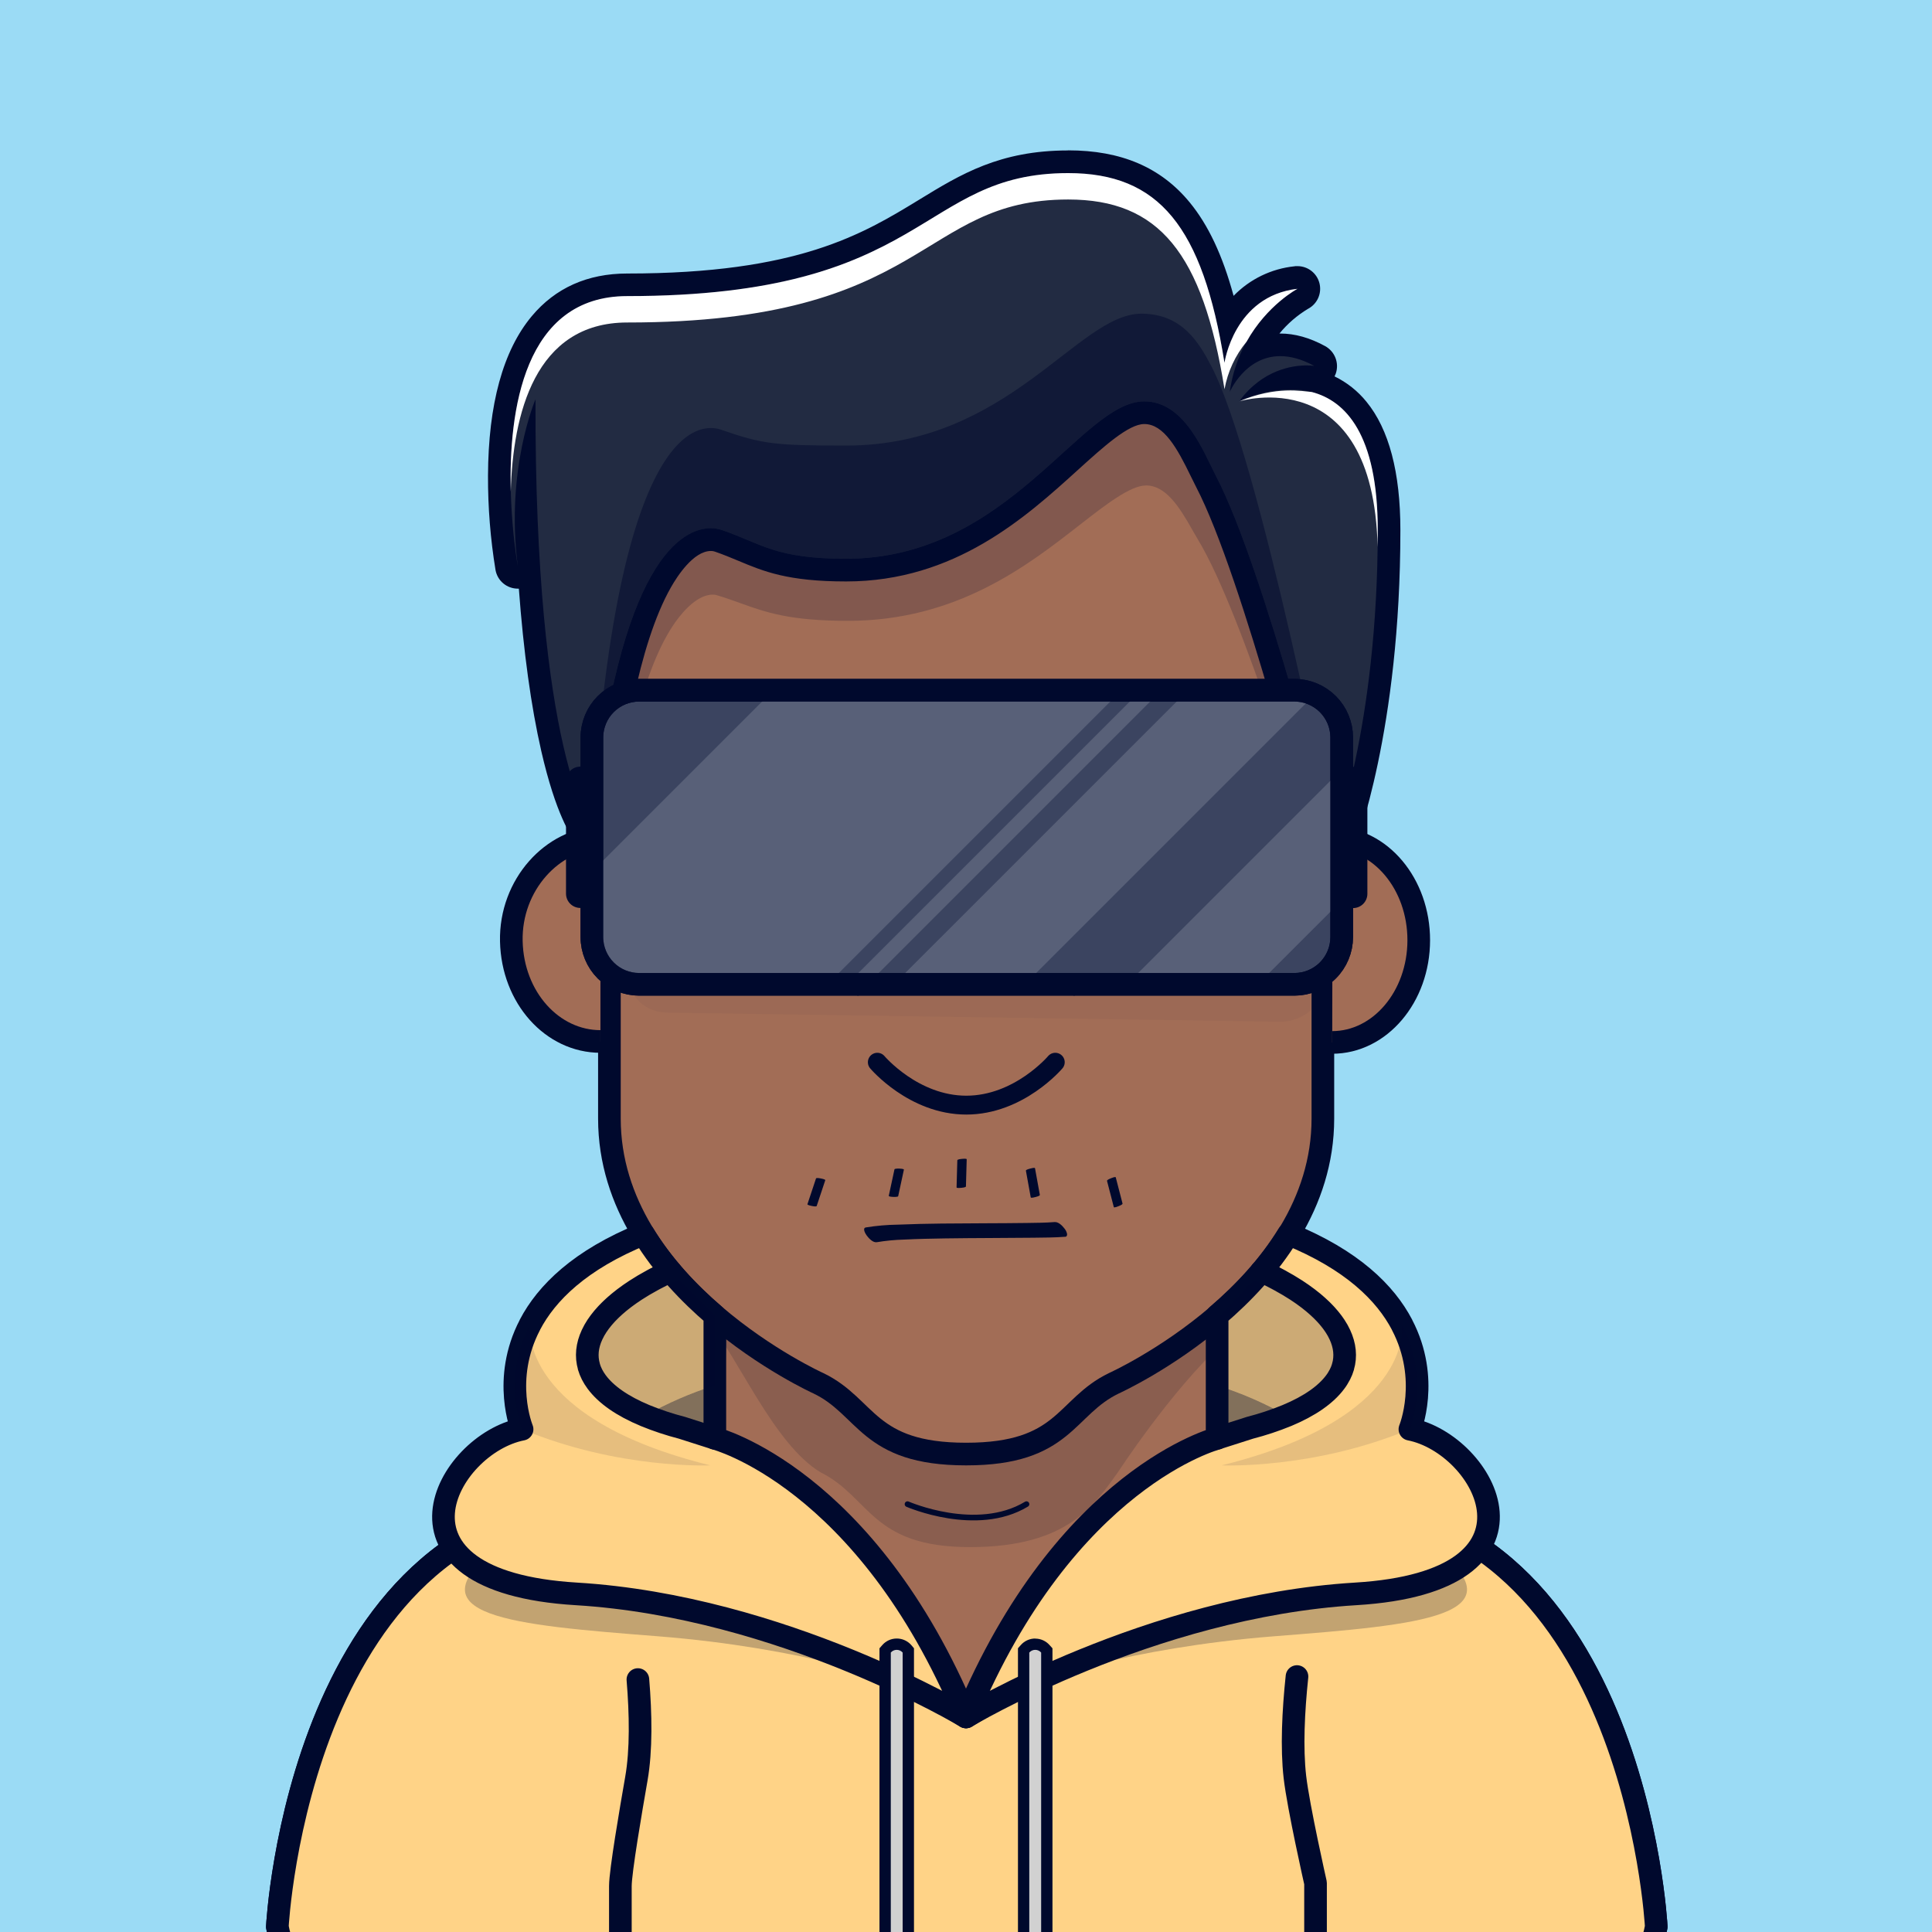
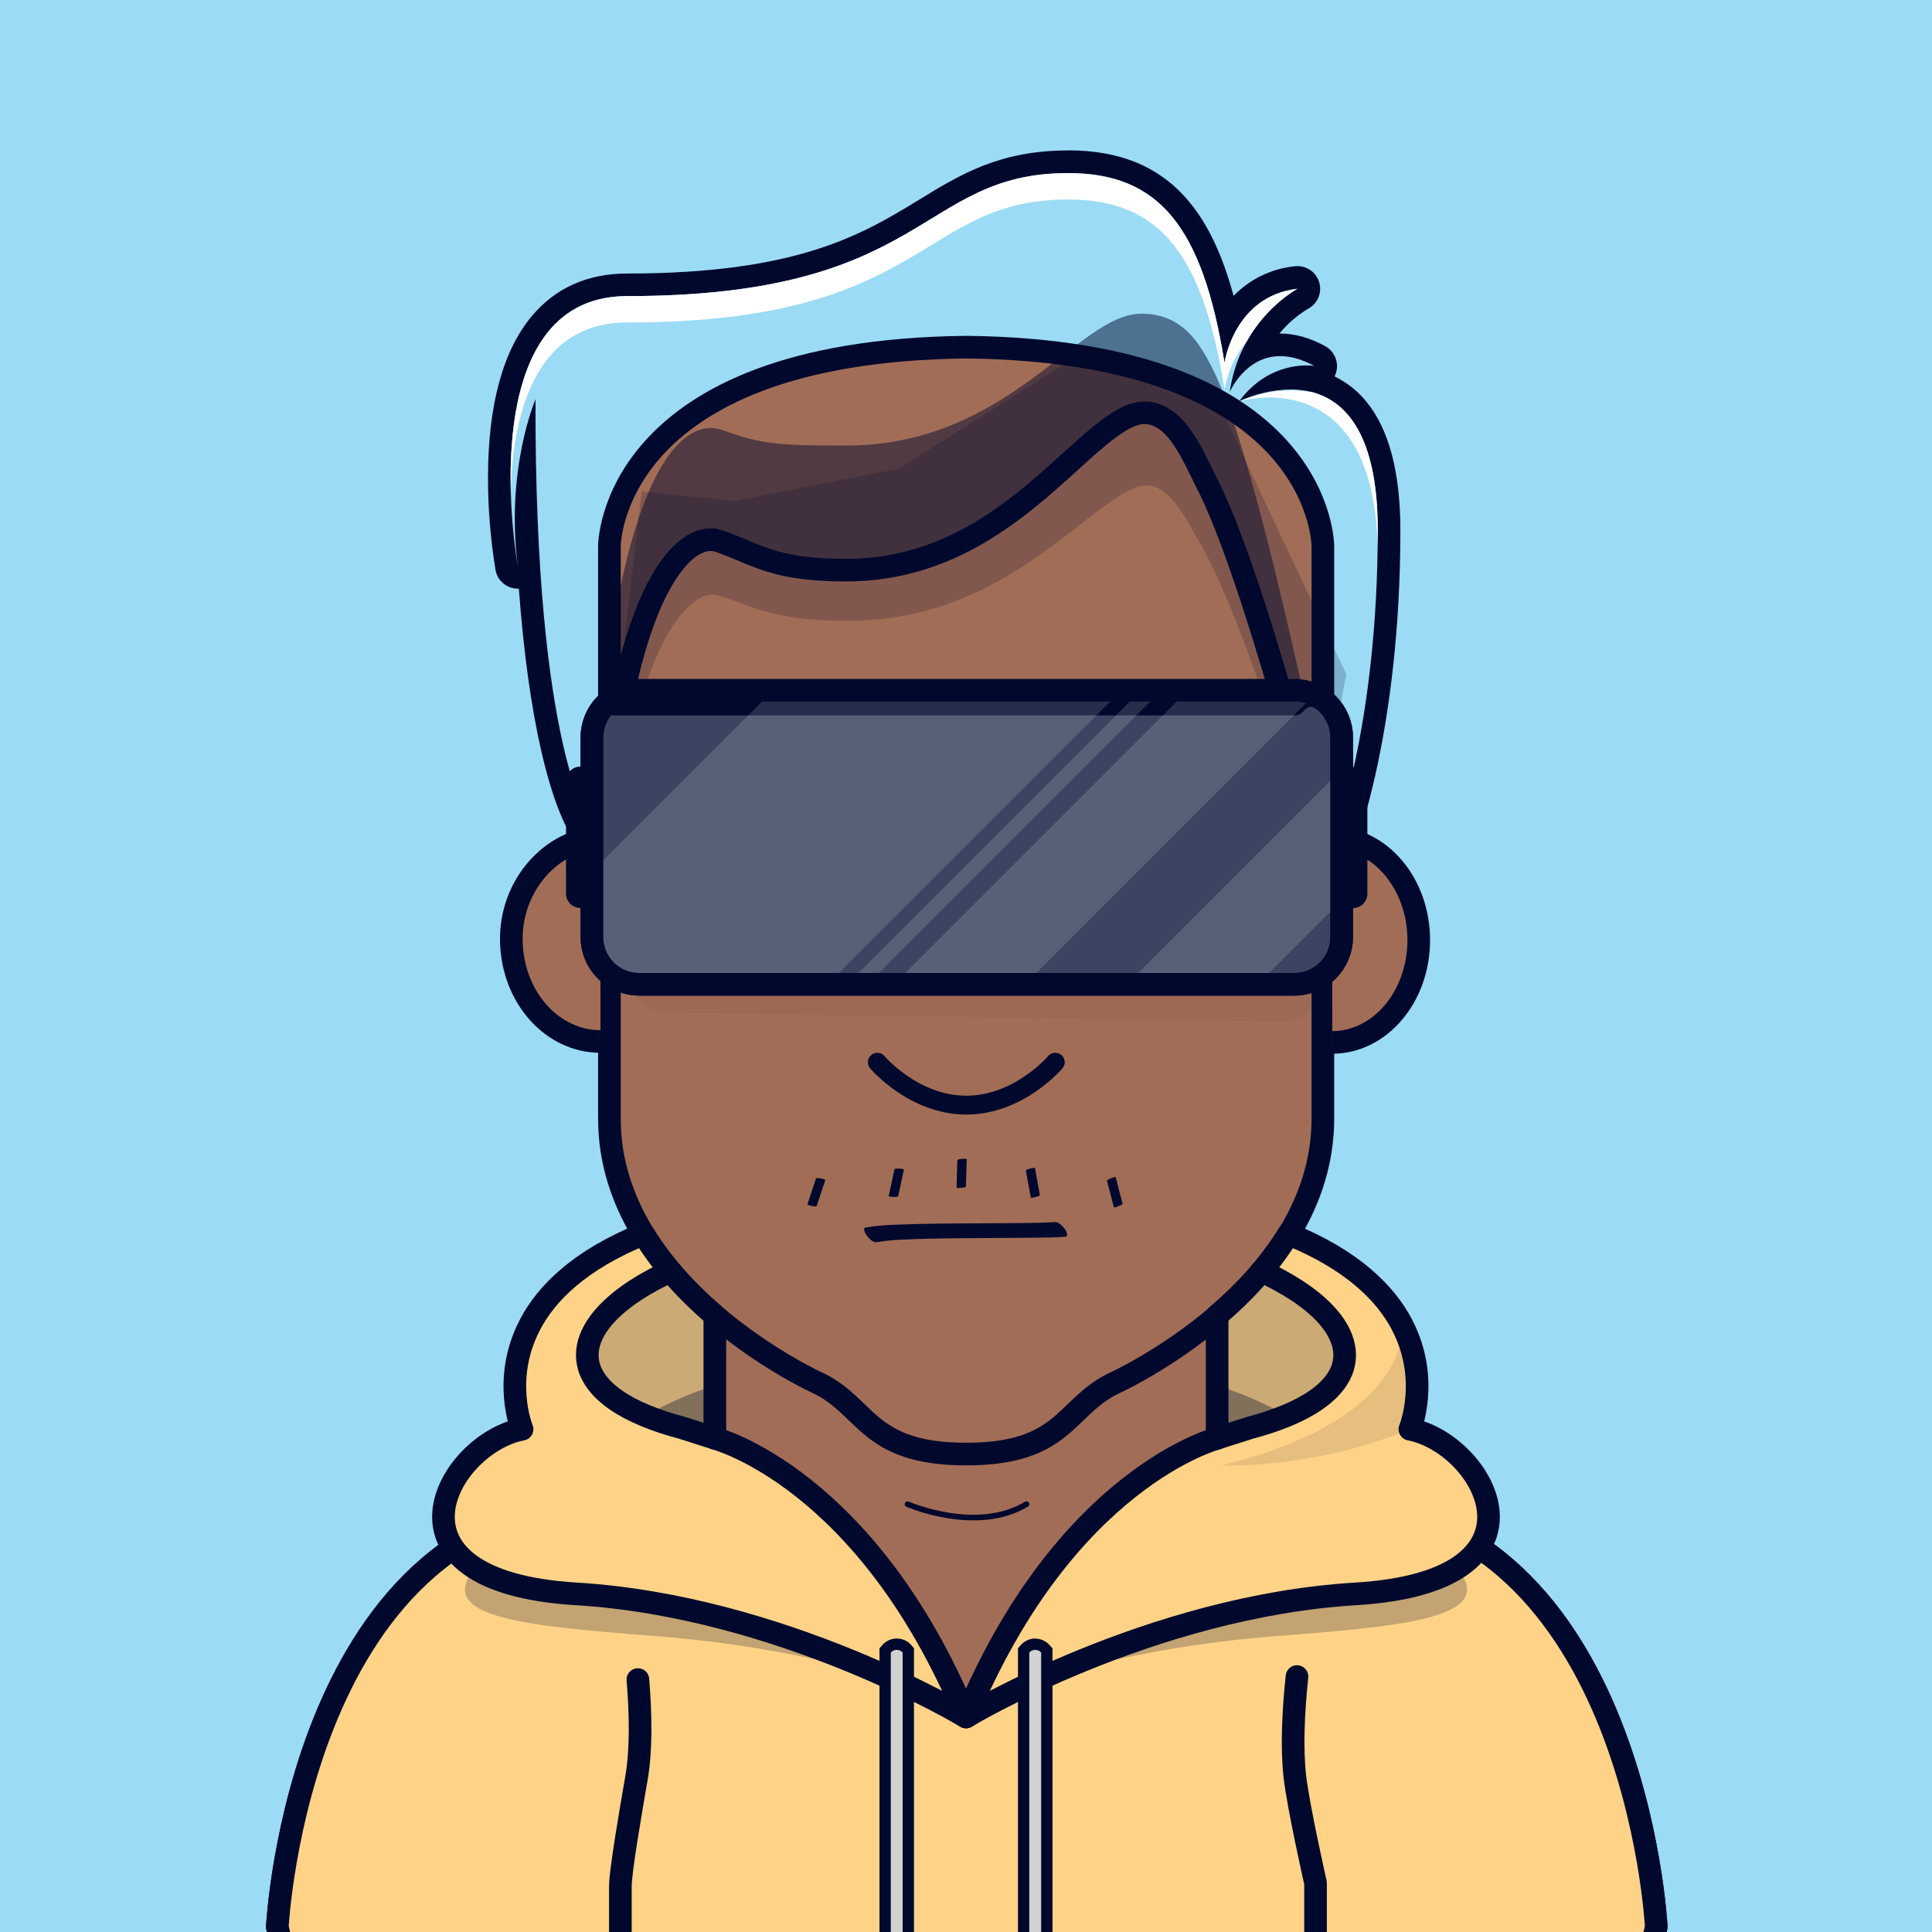
<svg xmlns="http://www.w3.org/2000/svg" id="container" version="1.1" width="1024" height="1024" viewbox="0 0 1024 1024">
  <rect width="100%" height="100%" fill="#333333" stroke="none" />
  <svg width="1024" height="1024" viewbox="0 0 1024 1024">
    <rect cx="0" cy="0" width="1024" height="1024" stroke="none" fill="#9BDBF5" />
  </svg>
  <svg width="1024" height="1024" viewBox="0 0 1024 1024" fill="none">
    <g id="FLESH-BASE-BIG-NOSE" clip-path="url(#clip0)">
      <g id="Group 39">
        <g id="FLESH">
          <g id="FLESH copy 6">
            <path id="Vector" d="M379.13 674.22H646.74V749.06L699.82 795.62C866.34 795.62 877.82 1021.2 877.82 1021.2C872.08 1052.37 849.11 1051.79 849.11 1051.79H175.71C175.71 1051.79 152.71 1052.37 147 1021.2C147 1021.2 158.48 795.62 325 795.62L378.32 748.86L379.13 674.22Z" fill="#A26D56" stroke="#00092D" stroke-width="12" stroke-miterlimit="10" />
-             <path id="Vector_2" opacity="0.15" d="M376 701.63C390.91 718.69 410.17 765.63 435 780.4C461.38 793.61 461.6 820 514.15 820C566.7 820 580.39 796.91 592.49 780.37C592.49 780.37 620.7 736.91 648.64 711.37V680H379.64L376 701.63Z" fill="#00092D" />
            <path id="Vector_3" d="M512.08 184C322.62 186.05 323 289.531 323 289.531V592.881C323 683.111 433.74 733.151 433.74 733.151C459.85 745.661 459.56 770.68 512.08 770.68C564.6 770.68 564.3 745.681 590.41 733.151C590.41 733.151 701.15 683.151 701.15 592.881V289.531C701.15 289.531 701.54 186.05 512.08 184Z" fill="#A26D56" stroke="#00092D" stroke-width="12" stroke-linecap="round" stroke-linejoin="round" />
          </g>
          <g id="ARMS">
            <path id="Vector_4" d="M696.34 967.05L696.45 1051.31" stroke="#00092D" stroke-width="12" stroke-linecap="round" stroke-linejoin="round" />
            <path id="Vector_5" d="M328 968.689V1051.31" stroke="#00092D" stroke-width="12" stroke-linecap="round" stroke-linejoin="round" />
          </g>
          <path id="Vector_6" d="M481 797.23C481 797.23 517.6 813.23 544.06 797.23" stroke="#00092D" stroke-width="3" stroke-linecap="round" stroke-linejoin="round" />
        </g>
        <g id="NOSE copy">
          <path id="Vector_7" d="M559.32 563C559.32 563 540.13 585.74 512.16 585.74C484.19 585.74 465 563 465 563" stroke="#00092D" stroke-width="10" stroke-linecap="round" stroke-linejoin="round" />
        </g>
      </g>
      <g id="Group 5">
        <g id="EARS-ROUND">
          <g id="Vector_8">
            <path d="M318.244 552C292.744 552 271.674 528.79 271.014 498.87C270.354 468.95 292.974 444.55 318.244 444" fill="#A26D56" />
            <path d="M318.244 552C292.744 552 271.674 528.79 271.014 498.87C270.354 468.95 292.974 444.55 318.244 444" stroke="#00092D" stroke-width="12" stroke-miterlimit="10" />
          </g>
          <g id="Vector_9">
            <path d="M706.104 552.51C731.374 552.51 751.914 528.33 751.964 498.4C752.014 468.47 731.575 444.16 706.305 444.11" fill="#A26D56" />
            <path d="M706.104 552.51C731.374 552.51 751.914 528.33 751.964 498.4C752.014 468.47 731.575 444.16 706.305 444.11" stroke="#00092D" stroke-width="12" stroke-miterlimit="10" />
          </g>
        </g>
      </g>
      <g id="Group 65">
        <g id="Group 64">
          <circle id="Ellipse 7" opacity="0.2" cx="399.5" cy="1009.5" r="28.5" fill="#00092D" />
          <circle id="Ellipse 9" opacity="0.2" cx="399.5" cy="1009.5" r="6.5" fill="#00092D" />
        </g>
        <g id="Group 63">
          <circle id="Ellipse 8" opacity="0.2" cx="624.5" cy="1009.5" r="28.5" fill="#00092D" />
          <circle id="Ellipse 10" opacity="0.2" cx="624.5" cy="1009.5" r="6.5" fill="#00092D" />
        </g>
      </g>
    </g>
    <defs>
      <clipPath id="clip0">
        <rect width="1024" height="1024" fill="white" />
      </clipPath>
    </defs>
  </svg>
  <svg width="1024" height="1024" viewBox="0 0 1024 1024" fill="none">
    <g id="NONE">
</g>
  </svg>
  <svg width="1024" height="1024" viewBox="0 0 1024 1024" fill="none">
    <g id="MOUTH-REST">
      <g id="GRIN">
        <path id="Vector" d="M464.66 658.4C469.485 657.593 474.36 657.125 479.25 657C486.48 656.64 493.72 656.49 500.95 656.38C516.49 656.15 532.03 656.2 547.57 656.02C553.29 655.95 559.03 655.95 564.74 655.5C565.48 655.44 565.63 654.57 565.57 654.02C565.361 652.976 564.897 652.001 564.22 651.18C563.05 649.67 561.06 647.55 558.93 647.72C554.04 648.1 549.12 648.14 544.22 648.2C536.97 648.3 529.71 648.33 522.46 648.36C506.94 648.44 491.4 648.43 475.89 649.09C470.194 649.163 464.512 649.658 458.89 650.57C456.89 650.95 458.8 654.11 459.41 654.89C460.41 656.26 462.68 658.76 464.69 658.37L464.66 658.4Z" fill="#00092D" />
      </g>
    </g>
  </svg>
  <svg width="1024" height="1024" viewBox="0 0 1024 1024" fill="none">
    <g id="MOUSTACHE-YOUNG">
      <g id="MOUSTACHE-YOUNG_2">
        <path id="Vector" d="M474.086 619.788C473.067 624.457 472.06 629.135 471.066 633.821C470.998 634.297 473.298 634.393 473.549 634.399C474.141 634.431 474.735 634.401 475.32 634.309C475.517 634.277 476.007 634.236 476.064 633.981C477.089 629.313 478.096 624.635 479.083 619.948C479.151 619.472 476.852 619.375 476.6 619.37C476.008 619.338 475.415 619.368 474.83 619.46C474.622 619.501 474.131 619.542 474.086 619.788Z" fill="#00092D" />
        <path id="Vector_2" d="M432.492 624.633C430.989 629.173 429.478 633.713 427.96 638.255C427.818 638.724 430.061 639.151 430.328 639.2C430.595 639.249 432.687 639.724 432.874 639.175C434.381 634.623 435.893 630.079 437.409 625.544C437.551 625.075 435.308 624.648 435.041 624.599C434.774 624.55 432.682 624.074 432.492 624.633Z" fill="#00092D" />
        <path id="Vector_3" d="M507.4 615C507.273 619.78 507.14 624.563 507 629.35C507 629.84 509.27 629.6 509.54 629.57C509.81 629.54 511.95 629.39 511.97 628.81C512.096 624.016 512.23 619.23 512.37 614.45C512.37 613.96 510.099 614.2 509.829 614.23C509.559 614.26 507.41 614.41 507.4 615Z" fill="#00092D" />
        <path id="Vector_4" d="M543.751 620.494C544.598 625.207 545.451 629.918 546.311 634.628C546.39 635.132 548.573 634.527 548.855 634.452C549.137 634.378 551.234 633.877 551.138 633.325C550.29 628.606 549.436 623.895 548.577 619.191C548.498 618.687 546.316 619.292 546.034 619.367C545.752 619.442 543.653 619.933 543.751 620.494Z" fill="#00092D" />
        <path id="Vector_5" d="M586.745 625.904C587.949 630.532 589.148 635.164 590.342 639.802C590.478 640.273 592.592 639.412 592.843 639.309C593.094 639.205 595.109 638.467 594.967 637.904C593.759 633.264 592.559 628.628 591.367 623.997C591.231 623.526 589.117 624.387 588.865 624.49C588.614 624.594 586.6 625.332 586.745 625.904Z" fill="#00092D" />
      </g>
    </g>
  </svg>
  <svg width="1024" height="1024" viewBox="0 0 1024 1024" fill="none">
    <g id="EYES-SUSPICOUS">
      <g id="Group 29">
        <g id="Group 27">
          <path id="Vector" opacity="0.2" d="M373.294 470.51C375.669 478.97 393.766 525.239 433.532 525.239C452.224 525.239 478.336 489.062 483.224 463.219L458.912 458.46L422.735 457.626L379.62 469.119L373.294 470.51Z" fill="#00092D" />
          <path id="Vector_2" opacity="0.2" d="M375.856 476.614C385.253 493.135 404.083 515.982 434.582 515.982C452.503 515.982 476.658 488.098 485.916 463.823" fill="#00092D" />
          <path id="Vector_3" d="M490.7 456.226C490.7 457.154 490.635 457.923 490.58 458.73C490.524 459.537 490.431 460.298 490.357 461.077C490.181 462.617 489.986 464.157 489.726 465.669C489.253 468.711 488.622 471.689 487.945 474.657C486.534 480.547 484.825 486.361 482.825 492.078L481.294 496.326C480.766 497.736 480.2 499.109 479.653 500.528C478.586 503.311 477.334 506.094 476.156 508.876C474.977 511.659 473.614 514.312 472.362 517.03L468.28 525.035C468.146 525.323 467.903 525.546 467.605 525.655C467.307 525.763 466.977 525.749 466.69 525.615C466.402 525.481 466.179 525.238 466.07 524.939C465.961 524.641 465.976 524.312 466.11 524.024L469.579 515.833C470.636 513.051 471.759 510.333 472.751 507.55C473.744 504.767 474.755 501.985 475.608 499.202C476.044 497.792 476.536 496.419 476.926 494.981L478.113 490.732C479.664 485.081 480.921 479.353 481.879 473.572C482.324 470.696 482.732 467.812 482.964 464.936C483.113 463.508 483.187 462.07 483.261 460.651C483.261 459.946 483.261 459.231 483.261 458.535C483.261 457.84 483.261 457.098 483.261 456.578C483.197 455.594 483.527 454.625 484.177 453.884C484.828 453.143 485.746 452.691 486.73 452.627C487.714 452.563 488.684 452.892 489.425 453.543C490.166 454.193 490.618 455.112 490.682 456.096C490.7 456.04 490.71 456.133 490.7 456.226Z" fill="#00092D" />
-           <path id="Vector_4" d="M490.71 456.291C490.71 457.524 490.534 458.276 490.423 459.213C490.311 460.149 490.144 460.957 489.949 461.792C489.606 463.489 489.152 465.131 488.716 466.773C487.788 470.001 486.684 473.183 485.441 476.262C482.996 482.398 480.174 488.377 476.991 494.165C475.488 497.087 473.763 499.87 472.14 502.717C470.516 505.565 468.698 508.283 466.963 511.066C465.229 513.849 463.355 516.501 461.518 519.191L455.842 527.15C455.637 527.437 455.326 527.631 454.979 527.69C454.631 527.749 454.275 527.668 453.986 527.465C453.705 527.268 453.51 526.971 453.441 526.635C453.372 526.298 453.435 525.949 453.615 525.657L458.745 517.429C460.405 514.646 462.01 511.863 463.643 509.081C465.275 506.298 466.741 503.441 468.281 500.593C469.82 497.745 471.221 494.879 472.511 491.939C475.236 486.174 477.606 480.248 479.607 474.194C480.608 471.197 481.462 468.155 482.13 465.131C482.445 463.61 482.761 462.097 482.965 460.604C483.094 459.843 483.141 459.12 483.234 458.378L483.308 457.311C483.308 457.126 483.308 456.987 483.308 456.82V456.356C483.29 455.869 483.369 455.382 483.539 454.926C483.709 454.469 483.967 454.05 484.299 453.693C484.631 453.336 485.031 453.048 485.474 452.845C485.917 452.642 486.396 452.529 486.884 452.511C487.371 452.493 487.857 452.571 488.314 452.742C488.771 452.912 489.19 453.17 489.547 453.502C489.904 453.835 490.192 454.233 490.395 454.677C490.597 455.12 490.711 455.6 490.728 456.087L490.71 456.291Z" fill="#00092D" />
          <path id="Vector_5" d="M428.134 497.876C456.89 497.876 480.256 482.301 480.256 463.091C480.256 462.784 480.256 462.478 480.256 462.163C466.518 458.657 450.09 457.015 432.531 457.877C411.131 458.926 391.782 463.508 377.144 470.215C382.032 486.002 403.006 497.876 428.134 497.876Z" fill="white" stroke="#00092D" stroke-width="7.421" stroke-linecap="round" stroke-linejoin="round" />
          <path id="Vector_6" d="M447.689 465.409C449.502 465.405 451.255 466.065 452.615 467.264C451.981 467.638 451.487 468.21 451.211 468.892C450.935 469.574 450.891 470.329 451.086 471.038C451.282 471.748 451.705 472.373 452.292 472.818C452.878 473.262 453.595 473.501 454.331 473.498C454.609 473.493 454.886 473.456 455.156 473.387C455.06 474.845 454.539 476.244 453.658 477.409C452.776 478.575 451.573 479.458 450.196 479.948C448.818 480.438 447.328 480.513 445.908 480.166C444.488 479.819 443.201 479.064 442.206 477.993C441.21 476.923 440.55 475.585 440.306 474.143C440.062 472.702 440.245 471.221 440.833 469.883C441.421 468.545 442.388 467.408 443.615 466.613C444.841 465.818 446.274 465.4 447.736 465.409H447.689Z" fill="#00092D" />
-           <path id="Vector_7" d="M485.479 427.154C486.453 428.592 487.236 430.152 487.807 431.792C488.462 433.591 488.752 435.502 488.661 437.413C488.586 438.541 488.332 439.649 487.909 440.697C487.44 441.847 486.753 442.896 485.887 443.786C484.238 445.409 482.175 446.548 479.923 447.079C478.956 447.326 477.974 447.506 476.982 447.617L476.277 447.682C476.036 447.682 475.693 447.682 475.415 447.682C474.835 447.688 474.256 447.66 473.68 447.598C471.659 447.345 469.68 446.821 467.799 446.04C464.584 444.666 461.499 443.008 458.579 441.087C453.013 437.478 447.958 433.61 443.041 429.807L435.871 424.158C433.533 422.303 431.233 420.494 429.016 418.834C427.009 417.3 424.912 415.887 422.736 414.604C422.007 414.197 421.247 413.847 420.463 413.556C420.333 413.511 420.2 413.473 420.065 413.444H419.471C417.242 413.495 415.025 413.784 412.857 414.307C410.467 414.894 408.126 415.663 405.854 416.608C400.806 418.782 395.945 421.367 391.318 424.335C386.393 427.368 381.495 430.828 376.217 434.158C375.482 434.623 374.615 434.836 373.748 434.764C372.881 434.692 372.061 434.339 371.412 433.759C370.764 433.179 370.322 432.403 370.155 431.549C369.987 430.695 370.103 429.81 370.484 429.028C373.419 423.166 377.115 417.717 381.476 412.823C386.02 407.643 391.339 403.199 397.246 399.651C400.431 397.77 403.812 396.243 407.329 395.097C411.059 393.866 414.943 393.16 418.868 393H419.619H420C420.12 393 420.222 393 420.473 393C420.893 393 421.311 393.019 421.725 393.056L422.903 393.186C424.287 393.386 425.65 393.712 426.975 394.16C429.091 394.895 431.122 395.856 433.033 397.026C436.117 398.941 439.009 401.15 441.669 403.621C444.173 405.885 446.427 408.259 448.588 410.56C450.75 412.86 452.763 415.29 454.748 417.637C458.718 422.34 462.521 427.043 466.528 431.143C468.376 433.1 470.414 434.868 472.613 436.421C473.482 437.024 474.415 437.528 475.396 437.924C475.578 437.994 475.764 438.053 475.953 438.1C476.046 438.135 476.142 438.16 476.24 438.174L476.685 438.23C477.234 438.283 477.785 438.304 478.337 438.295C479.137 438.295 479.932 438.154 480.683 437.877C481.022 437.717 481.325 437.489 481.573 437.209C481.822 436.928 482.012 436.6 482.13 436.245C482.928 434.39 482.798 431.254 482.344 428.545V428.36C482.275 427.966 482.344 427.559 482.54 427.21C482.735 426.86 483.045 426.588 483.417 426.44C483.79 426.292 484.201 426.277 484.584 426.397C484.966 426.517 485.295 426.765 485.516 427.099L485.479 427.154Z" fill="#00092D" />
        </g>
        <g id="Group 28">
          <path id="Vector_8" opacity="0.2" d="M650.786 470.51C648.411 478.97 630.314 525.239 590.548 525.239C571.857 525.239 545.745 489.062 540.856 463.219L565.168 458.46L601.345 457.626L644.46 469.119L650.786 470.51Z" fill="#00092D" />
          <path id="Vector_9" opacity="0.2" d="M648.224 476.614C638.828 493.135 619.998 515.982 589.498 515.982C571.577 515.982 547.422 488.098 538.165 463.823" fill="#00092D" />
          <path id="Vector_10" d="M533.38 456.226C533.38 457.154 533.445 457.923 533.5 458.73C533.556 459.537 533.649 460.298 533.723 461.077C533.899 462.617 534.094 464.157 534.354 465.669C534.827 468.711 535.458 471.689 536.135 474.657C537.546 480.547 539.255 486.361 541.255 492.078L542.786 496.326C543.314 497.736 543.88 499.109 544.427 500.528C545.494 503.311 546.746 506.094 547.925 508.876C549.103 511.659 550.466 514.312 551.718 517.03L555.8 525.035C555.934 525.323 556.177 525.546 556.475 525.655C556.774 525.763 557.103 525.749 557.391 525.615C557.678 525.481 557.901 525.238 558.01 524.939C558.119 524.641 558.104 524.312 557.97 524.024L554.501 515.833C553.444 513.051 552.321 510.333 551.329 507.55C550.336 504.767 549.325 501.985 548.472 499.202C548.036 497.792 547.544 496.419 547.155 494.981L545.967 490.732C544.416 485.081 543.159 479.353 542.201 473.572C541.756 470.696 541.348 467.812 541.116 464.936C540.967 463.508 540.893 462.07 540.819 460.651C540.819 459.946 540.819 459.231 540.819 458.535C540.819 457.84 540.819 457.098 540.819 456.578C540.883 455.594 540.554 454.625 539.903 453.884C539.252 453.143 538.334 452.691 537.35 452.627C536.366 452.563 535.397 452.892 534.656 453.543C533.914 454.193 533.462 455.112 533.398 456.096C533.38 456.04 533.371 456.133 533.38 456.226Z" fill="#00092D" />
          <path id="Vector_11" d="M533.37 456.291C533.37 457.524 533.546 458.276 533.658 459.213C533.769 460.149 533.936 460.957 534.131 461.792C534.474 463.489 534.928 465.131 535.364 466.773C536.292 470.001 537.396 473.183 538.639 476.262C541.084 482.398 543.906 488.377 547.089 494.165C548.592 497.087 550.317 499.87 551.941 502.717C553.564 505.565 555.382 508.283 557.117 511.066C558.851 513.849 560.725 516.501 562.562 519.191L568.239 527.15C568.444 527.437 568.754 527.631 569.101 527.69C569.449 527.749 569.805 527.668 570.094 527.465C570.375 527.268 570.57 526.971 570.639 526.635C570.708 526.298 570.646 525.949 570.465 525.657L565.335 517.429C563.675 514.646 562.07 511.863 560.437 509.081C558.805 506.298 557.339 503.441 555.799 500.593C554.26 497.745 552.859 494.879 551.57 491.939C548.844 486.174 546.474 480.248 544.474 474.194C543.472 471.197 542.618 468.155 541.95 465.131C541.635 463.61 541.32 462.097 541.116 460.604C540.986 459.843 540.939 459.12 540.846 458.378L540.772 457.311C540.772 457.126 540.772 456.987 540.772 456.82V456.356C540.79 455.869 540.712 455.382 540.541 454.926C540.371 454.469 540.113 454.05 539.781 453.693C539.449 453.336 539.049 453.048 538.606 452.845C538.163 452.642 537.684 452.529 537.197 452.511C536.709 452.493 536.223 452.571 535.766 452.742C535.309 452.912 534.89 453.17 534.533 453.502C534.176 453.835 533.888 454.233 533.685 454.677C533.483 455.12 533.369 455.6 533.352 456.087L533.37 456.291Z" fill="#00092D" />
          <path id="Vector_12" d="M595.946 497.876C567.19 497.876 543.824 482.301 543.824 463.091C543.824 462.784 543.824 462.478 543.824 462.163C557.562 458.657 573.99 457.015 591.549 457.877C612.949 458.926 632.299 463.508 646.936 470.215C642.048 486.002 621.075 497.876 595.946 497.876Z" fill="white" stroke="#00092D" stroke-width="7.421" stroke-linecap="round" stroke-linejoin="round" />
          <path id="Vector_13" d="M582.16 477.677C583.324 476.287 583.938 474.518 583.887 472.705C583.194 472.953 582.439 472.966 581.738 472.742C581.037 472.518 580.429 472.069 580.009 471.464C579.589 470.86 579.38 470.134 579.413 469.399C579.447 468.664 579.722 467.961 580.195 467.397C580.377 467.186 580.583 466.997 580.81 466.834C579.627 465.974 578.219 465.48 576.759 465.411C575.299 465.342 573.851 465.702 572.593 466.447C571.335 467.191 570.323 468.288 569.682 469.601C569.04 470.914 568.796 472.387 568.981 473.837C569.167 475.287 569.772 476.651 570.724 477.76C571.675 478.87 572.93 479.677 574.335 480.082C575.739 480.486 577.231 480.471 578.627 480.037C580.023 479.603 581.262 478.771 582.19 477.642L582.16 477.677Z" fill="#00092D" />
          <path id="Vector_14" d="M538.601 427.154C537.627 428.592 536.844 430.152 536.273 431.792C535.618 433.591 535.328 435.502 535.419 437.413C535.495 438.541 535.748 439.649 536.171 440.697C536.64 441.847 537.327 442.896 538.193 443.786C539.842 445.409 541.905 446.548 544.157 447.079C545.124 447.326 546.106 447.506 547.098 447.617L547.803 447.682C548.044 447.682 548.387 447.682 548.666 447.682C549.245 447.688 549.824 447.66 550.4 447.598C552.421 447.345 554.4 446.821 556.281 446.04C559.496 444.666 562.581 443.008 565.501 441.087C571.067 437.478 576.122 433.61 581.039 429.807L588.209 424.158C590.547 422.303 592.847 420.494 595.064 418.834C597.071 417.3 599.168 415.887 601.344 414.604C602.073 414.197 602.833 413.847 603.617 413.556C603.747 413.511 603.88 413.473 604.015 413.444H604.609C606.838 413.495 609.055 413.784 611.223 414.307C613.613 414.894 615.954 415.663 618.226 416.608C623.274 418.782 628.135 421.367 632.762 424.335C637.687 427.368 642.585 430.828 647.863 434.158C648.598 434.623 649.465 434.836 650.332 434.764C651.199 434.692 652.02 434.339 652.668 433.759C653.316 433.179 653.758 432.403 653.925 431.549C654.093 430.695 653.977 429.81 653.596 429.028C650.661 423.166 646.966 417.717 642.604 412.823C638.06 407.643 632.741 403.199 626.834 399.651C623.649 397.77 620.268 396.243 616.751 395.097C613.021 393.866 609.137 393.16 605.212 393H604.461H604.08C603.96 393 603.858 393 603.607 393C603.187 393 602.769 393.019 602.355 393.056L601.177 393.186C599.793 393.386 598.43 393.712 597.105 394.16C594.989 394.895 592.958 395.856 591.048 397.026C587.963 398.941 585.071 401.15 582.412 403.621C579.907 405.885 577.653 408.259 575.492 410.56C573.33 412.86 571.317 415.29 569.332 417.637C565.362 422.34 561.559 427.043 557.552 431.143C555.704 433.1 553.666 434.868 551.467 436.421C550.598 437.024 549.665 437.528 548.684 437.924C548.502 437.994 548.316 438.053 548.127 438.1C548.035 438.135 547.938 438.16 547.84 438.174L547.395 438.23C546.846 438.283 546.295 438.304 545.743 438.295C544.943 438.295 544.148 438.154 543.397 437.877C543.058 437.717 542.755 437.489 542.507 437.209C542.258 436.928 542.069 436.6 541.95 436.245C541.152 434.39 541.282 431.254 541.736 428.545V428.36C541.805 427.966 541.736 427.559 541.54 427.21C541.345 426.86 541.035 426.588 540.663 426.44C540.291 426.292 539.879 426.277 539.496 426.397C539.114 426.517 538.785 426.765 538.564 427.099L538.601 427.154Z" fill="#00092D" />
        </g>
      </g>
    </g>
  </svg>
  <svg id="empty-layer" />
  <svg width="1024" height="1024" viewBox="0 0 1024 1024" fill="none">
    <g id="CLOTHES-HOODIE" clip-path="url(#clip0)">
      <g id="Group 69">
        <path id="Vector" d="M175.71 1051.79C175.71 1051.79 152.71 1052.37 147 1021.2C147 1021.2 158.48 795.62 325 795.62L512 910L699.85 795.62C866.36 795.62 877.85 1021.2 877.85 1021.2C872.1 1052.37 849.14 1051.79 849.14 1051.79H175.71Z" fill="#ffd387" stroke="#00092D" stroke-width="12" stroke-linecap="round" stroke-linejoin="round" />
        <path id="BODY" d="M697.26 1051.31V998.06C697.26 998.06 688.18 957.9 686.33 941.87C684.55 926.4 685.49 907.02 687.43 888.61" stroke="#00092D" stroke-width="12" stroke-linecap="round" stroke-linejoin="round" />
        <path id="BODY_2" d="M338.1 890.2C339.61 908.5 339.94 927.6 337.3 942.69C334.38 959.43 328.81 991.91 328.81 999.69V1051.3" stroke="#00092D" stroke-width="12" stroke-linecap="round" stroke-linejoin="round" />
        <path id="Vector_2" opacity="0.24" d="M476.56 891.609C476.56 891.609 426 873.34 348.69 867.26C271.38 861.18 216.12 856.77 264.69 819.26C313.26 781.75 395.6 824.779 400.01 827.539C404.42 830.299 476.56 891.609 476.56 891.609Z" fill="#00092D" />
        <path id="Vector_3" opacity="0.24" d="M547.42 891.609C547.42 891.609 598 873.34 675.29 867.26C752.58 861.18 807.85 856.77 759.29 819.26C710.73 781.75 628.38 824.779 623.96 827.539C619.54 830.299 547.42 891.609 547.42 891.609Z" fill="#00092D" />
        <path id="Vector_4" d="M512 910C459.11 783 378.88 762.34 378.88 762.34V697.28C365.19 685.58 351.46 671.12 341.04 654.05C307.31 667.74 289.68 685.35 280.88 702.13V702.19C265.75 731.07 276.71 757.52 276.71 757.52C236.93 765.26 196.05 838.18 305.42 844.79C414.79 851.4 512 910 512 910Z" fill="#ffd387" stroke="#00092D" stroke-width="12" stroke-linecap="round" stroke-linejoin="round" />
        <path id="Vector_5" d="M512 910C564.88 783 645.1 762.37 645.1 762.37V697.28C658.79 685.58 672.52 671.12 682.95 654.05C716.68 667.74 734.3 685.35 743.1 702.13V702.19C758.23 731.07 747.28 757.52 747.28 757.52C787.06 765.26 827.94 838.18 718.57 844.79C609.2 851.4 512 910 512 910Z" fill="#ffd387" stroke="#00092D" stroke-width="12" stroke-linecap="round" stroke-linejoin="round" />
-         <path id="Vector_6" opacity="0.1" d="M376.48 776.67C376.48 776.67 327.89 778.9 276.71 757.52C276.71 757.52 265.71 731.07 280.88 702.19C280.63 704.28 276 751.82 376.48 776.67Z" fill="#00092D" />
        <path id="Vector_7" d="M475.28 1073.62C473.652 1073.61 472.093 1072.96 470.944 1071.81C469.795 1070.66 469.15 1069.1 469.15 1067.47V874.76L469.88 873.91C470.554 873.139 471.385 872.521 472.317 872.098C473.249 871.675 474.261 871.456 475.285 871.456C476.309 871.456 477.321 871.675 478.253 872.098C479.185 872.521 480.016 873.139 480.69 873.91L481.43 874.76V1067.48C481.43 1069.11 480.782 1070.68 479.629 1071.83C478.475 1072.98 476.911 1073.63 475.28 1073.63V1073.62Z" fill="#D1D1D1" />
        <path id="Vector_8" d="M475.28 874.45C475.877 874.449 476.467 874.575 477.011 874.822C477.554 875.069 478.038 875.43 478.43 875.88V1067.47C478.431 1067.88 478.351 1068.29 478.193 1068.68C478.035 1069.06 477.803 1069.41 477.51 1069.7C476.916 1070.29 476.115 1070.62 475.28 1070.62C474.446 1070.62 473.648 1070.28 473.059 1069.69C472.47 1069.1 472.14 1068.3 472.14 1067.47V875.88C472.53 875.43 473.012 875.069 473.554 874.823C474.096 874.576 474.685 874.449 475.28 874.45ZM475.28 868.45C473.825 868.448 472.387 868.759 471.063 869.363C469.74 869.967 468.562 870.85 467.61 871.95L466.14 873.64V1067.47C466.099 1068.7 466.306 1069.92 466.747 1071.06C467.189 1072.21 467.856 1073.25 468.709 1074.13C469.562 1075.02 470.584 1075.72 471.714 1076.2C472.843 1076.68 474.058 1076.92 475.285 1076.92C476.512 1076.92 477.727 1076.68 478.856 1076.2C479.986 1075.72 481.008 1075.02 481.861 1074.13C482.714 1073.25 483.381 1072.21 483.823 1071.06C484.264 1069.92 484.471 1068.7 484.43 1067.47V873.62L483 871.93C482.043 870.837 480.864 869.961 479.541 869.361C478.219 868.76 476.783 868.45 475.33 868.45H475.28Z" fill="#00092D" />
        <path id="Vector_9" opacity="0.1" d="M647.5 776.67C647.5 776.67 696.08 778.9 747.27 757.52C747.27 757.52 758.27 731.07 743.09 702.19C743.34 704.28 748 751.82 647.5 776.67Z" fill="#00092D" />
        <path id="Vector_10" d="M548.69 1073.62C547.882 1073.62 547.083 1073.46 546.336 1073.15C545.59 1072.84 544.912 1072.39 544.341 1071.82C543.77 1071.25 543.317 1070.57 543.008 1069.82C542.699 1069.08 542.54 1068.28 542.54 1067.47V874.75L543.29 873.9C543.964 873.129 544.795 872.512 545.727 872.088C546.659 871.665 547.671 871.446 548.695 871.446C549.719 871.446 550.731 871.665 551.663 872.088C552.595 872.512 553.426 873.129 554.1 873.9L554.83 874.75V1067.46C554.831 1068.27 554.674 1069.07 554.366 1069.81C554.058 1070.56 553.606 1071.24 553.036 1071.81C552.466 1072.38 551.788 1072.84 551.043 1073.15C550.297 1073.46 549.498 1073.62 548.69 1073.62Z" fill="#D1D1D1" />
        <path id="Vector_11" d="M548.69 874.45C549.285 874.449 549.874 874.576 550.416 874.823C550.958 875.069 551.44 875.43 551.83 875.88V1067.47C551.785 1068.27 551.434 1069.03 550.849 1069.58C550.264 1070.13 549.49 1070.44 548.685 1070.44C547.88 1070.44 547.106 1070.13 546.521 1069.58C545.936 1069.03 545.585 1068.27 545.54 1067.47V875.88C545.933 875.431 546.417 875.071 546.96 874.824C547.503 874.577 548.093 874.45 548.69 874.45ZM548.69 868.45C547.239 868.45 545.804 868.761 544.483 869.361C543.162 869.961 541.985 870.837 541.03 871.93L539.54 873.62V1067.47C539.499 1068.7 539.706 1069.92 540.147 1071.06C540.589 1072.21 541.256 1073.25 542.109 1074.13C542.962 1075.02 543.984 1075.72 545.114 1076.2C546.243 1076.68 547.458 1076.92 548.685 1076.92C549.912 1076.92 551.127 1076.68 552.256 1076.2C553.386 1075.72 554.408 1075.02 555.261 1074.13C556.114 1073.25 556.781 1072.21 557.223 1071.06C557.664 1069.92 557.871 1068.7 557.83 1067.47V873.64L556.36 872C555.409 870.899 554.231 870.017 552.907 869.413C551.584 868.808 550.145 868.497 548.69 868.5V868.45Z" fill="#00092D" />
        <path id="Vector_12" opacity="0.49" d="M378.88 734.28C366.061 738.331 353.701 743.71 342 750.33C348.342 752.924 354.854 755.082 361.49 756.79C383.49 762.641 404.186 772.596 422.49 786.13C397.39 767.13 378.88 762.34 378.88 762.34V734.28Z" fill="#00092D" />
        <path id="Vector_13" opacity="0.49" d="M646.74 761.74C651.82 759.867 657.067 758.2 662.48 756.74C669.125 755.05 675.647 752.908 682 750.33C670.807 743.994 659.004 738.801 646.77 734.83L646.74 761.74Z" fill="#00092D" />
        <path id="Vector_14" opacity="0.2" d="M378.88 734.28C366.061 738.331 353.701 743.71 342 750.33C329.69 745.21 321.22 739.15 316.34 732.58L316.28 732.51C315.82 731.89 315.39 731.26 315 730.62L314.91 730.48C314.52 729.86 314.17 729.23 313.85 728.61C313.819 728.555 313.792 728.498 313.77 728.44C313.45 727.81 313.16 727.18 312.91 726.55L312.85 726.39C312.59 725.74 312.37 725.1 312.18 724.45C312.18 724.45 312.18 724.37 312.18 724.34C311.99 723.67 311.83 723 311.7 722.34C310.64 716.8 311.77 711.07 314.94 705.34L315.07 705.08C315.41 704.48 315.78 703.88 316.17 703.28L316.44 702.84C316.82 702.28 317.22 701.72 317.63 701.15L318.02 700.61C318.43 700.07 318.86 699.53 319.3 699L319.81 698.38C320.25 697.86 320.71 697.34 321.19 696.82L321.79 696.17C322.27 695.66 322.79 695.17 323.28 694.65L323.98 693.97C324.5 693.48 324.98 692.97 325.57 692.49L326.36 691.79C326.92 691.3 327.48 690.79 328.07 690.33L328.93 689.64C329.53 689.15 330.14 688.64 330.76 688.19L331.66 687.53C332.32 687.04 332.98 686.53 333.66 686.07L334.49 685.5C335.24 684.99 335.98 684.5 336.76 683.97L336.99 683.82C339.67 682.08 342.57 680.37 345.64 678.69L347.02 677.94C347.73 677.56 348.46 677.19 349.19 676.82C349.76 676.53 350.32 676.23 350.91 675.94L353.06 674.94L354.98 674.03L355.4 673.84L378.92 697.32L378.88 734.28Z" fill="#00092D" />
        <path id="Vector_15" opacity="0.2" d="M668.76 673.87L669.03 673.99L670.95 674.9L673.11 675.9L674.83 676.78C675.55 677.15 676.29 677.52 676.99 677.9L678.37 678.65C681.45 680.33 684.337 682.04 687.03 683.78L687.25 683.93C688.03 684.43 688.78 684.93 689.52 685.46L690.35 686.03C691.04 686.51 691.69 687.03 692.35 687.49L693.25 688.15C693.88 688.63 694.48 689.15 695.08 689.6L695.95 690.29C696.53 690.78 697.1 691.29 697.65 691.75L698.44 692.45C698.99 692.94 699.52 693.45 700.03 693.93L700.74 694.61C701.25 695.12 701.74 695.61 702.22 696.13L702.83 696.78C703.3 697.3 703.76 697.78 704.2 698.34L704.72 698.96C705.16 699.49 705.58 700.03 705.99 700.57L706.39 701.11C706.8 701.68 707.2 702.24 707.57 702.8L707.84 703.24C708.23 703.84 708.6 704.44 708.94 705.04L709.08 705.3C712.24 711.01 713.37 716.74 712.32 722.3C712.19 722.98 712.02 723.65 711.83 724.3V724.41C711.64 725.06 711.41 725.7 711.16 726.35L711.1 726.51C710.84 727.14 710.55 727.77 710.24 728.4L710.15 728.57C709.83 729.19 709.48 729.82 709.09 730.44C709.09 730.44 709.03 730.54 709.01 730.58C708.61 731.247 708.18 731.877 707.72 732.47L707.67 732.54C702.78 739.11 694.32 745.17 682 750.29C670.807 743.954 659.004 738.761 646.77 734.79V697.28L668.76 673.87Z" fill="#00092D" />
        <path id="Vector_16" d="M355.36 673.8L354.94 673.99L353.02 674.9L350.87 675.9C350.28 676.19 349.72 676.49 349.15 676.78C348.42 677.15 347.69 677.52 346.98 677.9L345.6 678.65C342.53 680.33 339.6 682.04 336.95 683.78L336.72 683.93C335.94 684.43 335.2 684.93 334.45 685.46L333.62 686.03C332.94 686.51 332.28 687.03 331.62 687.49L330.72 688.15C330.1 688.63 329.49 689.15 328.89 689.6L328.03 690.29C327.44 690.78 326.88 691.29 326.32 691.75L325.53 692.45C324.98 692.94 324.46 693.45 323.94 693.93L323.24 694.61C322.73 695.12 322.24 695.61 321.75 696.13L321.15 696.78C320.67 697.3 320.21 697.82 319.77 698.34L319.26 698.96C318.82 699.49 318.39 700.03 317.98 700.57L317.59 701.11C317.18 701.68 316.78 702.24 316.4 702.8L316.13 703.24C315.74 703.84 315.37 704.44 315.03 705.04L314.9 705.3C311.73 711.01 310.6 716.74 311.66 722.3C311.79 722.98 311.95 723.65 312.14 724.3C312.14 724.3 312.14 724.37 312.14 724.41C312.33 725.06 312.55 725.7 312.81 726.35L312.87 726.51C313.12 727.14 313.41 727.77 313.73 728.4C313.753 728.458 313.779 728.515 313.81 728.57C314.13 729.2 314.48 729.82 314.87 730.44L314.96 730.58C315.35 731.22 315.78 731.85 316.24 732.47L316.3 732.54C321.18 739.11 329.65 745.17 341.96 750.29C348.302 752.883 354.814 755.042 361.45 756.75L378.83 762.3" stroke="#00092D" stroke-width="12" stroke-linecap="round" stroke-linejoin="round" />
        <path id="Vector_17" d="M668.62 673.8L669.03 673.99L670.95 674.9L673.11 675.9L674.83 676.78C675.55 677.15 676.29 677.52 676.99 677.9L678.37 678.65C681.45 680.33 684.337 682.04 687.03 683.78L687.25 683.93C688.03 684.43 688.78 684.93 689.52 685.46L690.35 686.03C691.04 686.51 691.69 687.03 692.35 687.49L693.25 688.15C693.88 688.63 694.48 689.15 695.08 689.6L695.95 690.29C696.53 690.78 697.1 691.29 697.65 691.75L698.44 692.45C698.99 692.94 699.52 693.45 700.03 693.93L700.74 694.61C701.25 695.12 701.74 695.61 702.22 696.13L702.83 696.78C703.3 697.3 703.76 697.78 704.2 698.34L704.72 698.96C705.16 699.49 705.58 700.03 705.99 700.57L706.39 701.11C706.8 701.68 707.2 702.24 707.57 702.8L707.84 703.24C708.23 703.84 708.6 704.44 708.94 705.04L709.08 705.3C712.24 711.01 713.37 716.74 712.32 722.3C712.19 722.98 712.02 723.65 711.83 724.3V724.41C711.64 725.06 711.41 725.7 711.16 726.35L711.1 726.51C710.84 727.14 710.55 727.77 710.24 728.4L710.15 728.57C709.83 729.2 709.48 729.82 709.09 730.44C709.09 730.44 709.03 730.54 709.01 730.58C708.61 731.247 708.18 731.876 707.72 732.47L707.67 732.54C702.78 739.11 694.32 745.17 682 750.29C675.658 752.883 669.146 755.042 662.51 756.75L645.12 762.3" stroke="#00092D" stroke-width="12" stroke-linecap="round" stroke-linejoin="round" />
      </g>
    </g>
    <defs>
      <clipPath id="clip0">
        <rect width="1024" height="1024" fill="white" />
      </clipPath>
    </defs>
  </svg>
  <svg id="empty-layer" />
  <svg width="1024" height="1024" viewBox="0 0 1024 1024" fill="none">
    <g id="HAIR-CLASSIC">
      <g id="Group 1">
        <g id="HEADGEAR">
          <g id="HAIR-STYLISH">
            <path id="Vector" opacity="0.2" d="M389.72 265.53L476.38 248.43L570.71 188.85L644 210L713.58 357.4L695.8 450.06C695.44 448.83 659.7 326.81 634.92 285.95C633.99 284.41 633.03 282.72 632.02 280.95C625.02 268.49 617.83 257.3 607.44 257.3C599.1 257.3 586.01 267.51 572.15 278.3C544.69 299.72 507.08 329.06 449.43 329.06C418.43 329.06 405.77 324.49 392.34 319.65C388.45 318.25 384.42 316.8 379.78 315.42C379.131 315.233 378.456 315.145 377.78 315.16C368.51 315.16 359.89 326.71 356.61 331.68C339.19 358.09 330.7 405.98 326.61 441.5C326.13 445.67 322.78 449.18 318.11 450.38L340.11 260.46L389.72 265.53Z" fill="#00092D" />
-             <path id="Vector_2" fill-rule="evenodd" clip-rule="evenodd" d="M706.48 451.88H706.08C704.814 451.795 703.607 451.311 702.633 450.497C701.659 449.683 700.968 448.581 700.66 447.35C700.3 445.92 664.38 303.4 639.28 255.35C638.39 253.64 637.45 251.71 636.46 249.66C630.14 236.66 621.46 218.79 606.46 218.79C595.81 218.79 582.52 230.79 567.14 244.79C540.4 269.03 503.79 302.23 448.45 302.23C418.68 302.23 406.54 297.15 393.68 291.76C389.68 290.09 385.58 288.37 380.75 286.71C379.463 286.271 378.11 286.058 376.75 286.08C371.61 286.08 361.35 288.97 350.37 308.32C335.96 333.7 325.63 377.44 319.66 438.32C319.543 439.505 319.076 440.628 318.319 441.547C317.562 442.466 316.548 443.139 315.407 443.48C314.266 443.821 313.05 443.815 311.912 443.462C310.775 443.11 309.768 442.426 309.02 441.5C307.96 440.19 287.49 413.42 280.28 301.33C280.027 302.52 279.418 303.605 278.534 304.44C277.65 305.276 276.532 305.824 275.33 306.01C275.022 306.058 274.711 306.081 274.4 306.08C272.995 306.079 271.635 305.585 270.557 304.684C269.478 303.783 268.751 302.532 268.5 301.15C267.84 297.52 252.75 211.77 286.39 171.47C297.74 157.88 313.22 150.99 332.39 150.99C424.69 150.99 461.13 128.75 490.39 110.89C512.45 97.43 531.5 85.8 566.07 85.8C592.59 85.8 611.58 93.85 625.81 111.12C636.81 124.5 644.96 143.61 650.9 170.4C657.64 159.49 669.04 149.22 686.9 147.16C687.13 147.145 687.36 147.145 687.59 147.16C688.932 147.158 690.235 147.607 691.292 148.433C692.349 149.259 693.098 150.416 693.421 151.718C693.743 153.02 693.62 154.393 693.07 155.617C692.521 156.841 691.577 157.845 690.39 158.47C679.472 165.039 670.619 174.543 664.84 185.9C669.103 183.896 673.76 182.87 678.47 182.9C685.1 182.9 692.1 184.9 699.3 188.8C700.43 189.448 701.318 190.447 701.831 191.645C702.343 192.843 702.452 194.175 702.14 195.44C701.828 196.705 701.113 197.834 700.103 198.657C699.093 199.479 697.842 199.951 696.54 200C696.205 199.999 695.871 199.972 695.54 199.92C694.545 199.798 693.543 199.741 692.54 199.75C690.111 199.752 687.689 200 685.31 200.49C699.31 200.81 711.14 206.43 719.62 216.77C730.62 230.24 736.26 251.85 736.26 281.02C736.26 386.21 713.06 445.68 712.08 448.16C711.625 449.268 710.848 450.215 709.85 450.878C708.852 451.541 707.678 451.89 706.48 451.88ZM278.86 273C278.772 280.592 279.14 288.182 279.96 295.73C279.53 288.45 279.16 280.89 278.86 273Z" fill="#222B42" />
            <path id="Vector_3" d="M566.15 91.739C614.22 91.739 637.42 119.919 649.02 192.289C649.02 192.289 654.02 156.929 687.69 153.059C687.69 153.059 657.3 169.059 651.78 207.759C651.78 207.759 659.91 188.759 678.57 188.759C683.73 188.759 689.7 190.209 696.57 193.929C695.245 193.747 693.908 193.664 692.57 193.679C685.21 193.679 669.17 195.829 656.81 212.679C665.341 208.729 674.601 206.597 684 206.419C704.92 206.419 730.24 219.169 730.24 280.959C730.24 386.209 706.48 445.879 706.48 445.879C706.48 445.879 670.32 301.809 644.6 252.509C638 239.799 628 212.729 606.47 212.729C572.77 212.729 534.65 296.149 448.47 296.149C410.9 296.149 403.64 288.149 382.72 280.959C380.811 280.294 378.803 279.955 376.78 279.959C362.59 279.959 327.72 294.809 313.71 437.629C313.71 437.629 283.28 399.979 283.83 211.629C283.83 211.629 267.83 248.629 274.44 300.029C274.44 300.029 248.44 156.939 332.44 156.939C492.67 156.939 486.59 91.739 566.15 91.739ZM566.15 79.739C529.89 79.739 509.22 92.349 487.34 105.739C457.21 124.129 423.07 144.969 332.45 144.969C311.4 144.969 294.36 152.589 281.82 167.609C266.62 185.819 258.82 214.249 258.65 252.109C258.59 268.892 259.928 285.649 262.65 302.209C263.165 304.957 264.623 307.438 266.771 309.225C268.92 311.012 271.625 311.994 274.42 311.999H275C277.5 345.559 281.46 374.299 286.87 397.999C294.64 431.949 302.82 443.309 304.38 445.239C305.505 446.631 306.926 447.754 308.54 448.526C310.155 449.298 311.921 449.699 313.71 449.699C314.876 449.703 316.036 449.531 317.15 449.189C319.431 448.507 321.457 447.161 322.971 445.323C324.484 443.485 325.417 441.239 325.65 438.869C329.7 397.579 338.19 341.919 355.65 311.229C358.93 305.459 367.55 292.029 376.82 292.029C377.5 292.015 378.177 292.12 378.82 292.339C383.46 293.939 387.49 295.619 391.38 297.249C404.81 302.869 417.49 308.179 448.47 308.179C506.13 308.179 543.73 274.079 571.19 249.179C585.05 236.609 598.19 224.749 606.48 224.749C616.88 224.749 624.04 237.749 631.06 252.239C632.06 254.319 633.06 256.289 633.96 258.079C658.74 305.569 694.48 447.389 694.84 448.819C695.459 451.28 696.841 453.482 698.788 455.108C700.736 456.734 703.149 457.701 705.68 457.869H706.48C708.88 457.868 711.225 457.147 713.21 455.799C715.196 454.451 716.732 452.539 717.62 450.309C718.62 447.789 742.23 387.309 742.23 280.959C742.23 250.369 736.18 227.479 724.23 212.909C719.651 207.256 713.885 202.678 707.34 199.499C707.582 199.022 707.796 198.531 707.98 198.029C708.919 195.309 708.859 192.343 707.811 189.662C706.763 186.982 704.796 184.762 702.26 183.399C694.18 178.999 686.26 176.779 678.57 176.779H678.13C682.381 171.593 687.488 167.172 693.23 163.709L693.46 163.589C695.799 162.311 697.646 160.291 698.709 157.847C699.772 155.403 699.992 152.674 699.333 150.092C698.674 147.509 697.174 145.22 695.069 143.584C692.965 141.949 690.376 141.061 687.71 141.059H687.01C686.71 141.059 686.41 141.059 686.12 141.139C673.851 142.404 662.42 147.948 653.83 156.799C647.98 135.279 640.36 119.169 630.52 107.219C615.28 88.689 594.22 79.689 566.16 79.689L566.15 79.739Z" fill="#00092D" />
            <path id="Vector_4" opacity="0.5" fill-rule="evenodd" clip-rule="evenodd" d="M642.05 194.12C635.42 181.41 626.45 166.26 604.91 166.26C571.21 166.26 534.66 236.16 448.47 236.16C410.9 236.16 404.28 235.36 383.37 228.16C379.78 226.92 327.89 202.23 313.71 437.67C330.84 263.09 379.13 279.73 382.71 280.96C403.62 288.15 410.89 296.15 448.46 296.15C534.65 296.15 572.77 212.73 606.46 212.73C628.01 212.73 637.95 239.8 644.58 252.51C667.96 297.32 699.96 420.42 705.58 442.51H706.45C706.45 442.51 667.77 243.42 642.05 194.12Z" fill="#00092D" />
            <g id="Vector_5" style="mix-blend-mode:overlay">
              <path fill-rule="evenodd" clip-rule="evenodd" d="M656.75 212.73C656.75 212.73 727.85 190.92 730.17 289.93C730.21 286.977 730.23 283.977 730.23 280.93C730.23 230.03 713.05 212.41 695.3 207.78C690.32 207.39 676.67 204.39 656.75 212.73Z" fill="white" />
            </g>
            <g id="Vector_6" style="mix-blend-mode:overlay">
              <path fill-rule="evenodd" clip-rule="evenodd" d="M332.45 170.929C492.67 170.929 486.59 105.739 566.15 105.739C614.22 105.739 637.42 133.919 649.02 206.289C650.684 197.034 654.707 188.365 660.7 181.119C671.59 161.569 687.7 153.069 687.7 153.069C654 156.939 649 192.299 649 192.299C637.4 119.919 614.19 91.749 566.13 91.749C486.57 91.749 492.65 156.939 332.43 156.939C277.52 156.939 269.62 218.119 270.72 260.469C271.84 219.829 283.35 170.929 332.45 170.929Z" fill="white" />
            </g>
          </g>
        </g>
      </g>
    </g>
  </svg>
  <svg width="1024" height="1024" viewBox="0 0 1024 1024" fill="none">
    <g id="VR-GLASSES">
      <g id="VR-GLASSES_2">
        <g id="Group" opacity="0.2">
          <path id="Vector" opacity="0.2" d="M684.3 472.16C694.59 470.86 703.04 481.05 703.08 494.8L703.14 516.88C703.151 520.143 702.511 523.375 701.259 526.388C700.006 529.401 698.165 532.134 695.844 534.427C693.523 536.721 690.768 538.528 687.74 539.744C684.712 540.96 681.472 541.561 678.21 541.51L353.75 536.72C340 536.52 330.75 525.27 333.11 511.72L339.11 477.59C341.51 464.05 354.7 453.72 368.41 454.59L640.58 472.79C654.36 473.77 674.01 473.46 684.3 472.16Z" fill="#00092D" />
        </g>
        <path id="Vector_2" d="M711.13 496.71C711.112 503.335 708.472 509.683 703.787 514.368C699.103 519.052 692.755 521.692 686.13 521.71H338.71C332.085 521.692 325.737 519.052 321.053 514.368C316.368 509.683 313.728 503.335 313.71 496.71V390.84C313.728 384.216 316.368 377.867 321.053 373.183C325.737 368.499 332.085 365.859 338.71 365.84H686.13C692.755 365.859 699.103 368.499 703.787 373.183C708.472 377.867 711.112 384.216 711.13 390.84V496.71Z" fill="#3B4460" />
-         <path id="Vector_3" d="M711.13 496.71C711.112 503.335 708.472 509.683 703.787 514.368C699.103 519.052 692.755 521.692 686.13 521.71H338.71C332.085 521.692 325.737 519.052 321.053 514.368C316.368 509.683 313.728 503.335 313.71 496.71V390.84C313.728 384.216 316.368 377.867 321.053 373.183C325.737 368.499 332.085 365.859 338.71 365.84H686.13C692.755 365.859 699.103 368.499 703.787 373.183C708.472 377.867 711.112 384.216 711.13 390.84V496.71Z" stroke="#00092D" stroke-width="12" stroke-linecap="round" stroke-linejoin="round" />
+         <path id="Vector_3" d="M711.13 496.71C711.112 503.335 708.472 509.683 703.787 514.368C699.103 519.052 692.755 521.692 686.13 521.71H338.71C332.085 521.692 325.737 519.052 321.053 514.368C316.368 509.683 313.728 503.335 313.71 496.71V390.84C313.728 384.216 316.368 377.867 321.053 373.183H686.13C692.755 365.859 699.103 368.499 703.787 373.183C708.472 377.867 711.112 384.216 711.13 390.84V496.71Z" stroke="#00092D" stroke-width="12" stroke-linecap="round" stroke-linejoin="round" />
        <path id="Vector_4" opacity="0.15" d="M405.9 369.86L313.28 462.49L319.62 516.67L381.01 521.71H438.59L594.35 365.95L405.9 369.86Z" fill="white" />
        <path id="Vector_5" opacity="0.15" d="M450.76 519.9L601.57 369.1L616.25 365.18L460.49 520.94L450.76 519.9Z" fill="white" />
        <path id="Vector_6" opacity="0.15" d="M475.59 519.9L626.4 369.1L699.74 365.18L543.98 520.94L475.59 519.9Z" fill="white" />
        <path id="Vector_7" opacity="0.15" d="M712.91 475.48L667.44 520.94L599.06 519.9L712.89 406.07L712.91 475.48Z" fill="white" />
        <path id="Vector_8" d="M711.13 496.71C711.112 503.335 708.472 509.683 703.787 514.368C699.103 519.052 692.755 521.692 686.13 521.71H338.71C332.085 521.692 325.737 519.052 321.053 514.368C316.368 509.683 313.728 503.335 313.71 496.71V390.84C313.728 384.216 316.368 377.867 321.053 373.183C325.737 368.499 332.085 365.859 338.71 365.84H686.13C692.755 365.859 699.103 368.499 703.787 373.183C708.472 377.867 711.112 384.216 711.13 390.84V496.71Z" stroke="#00092D" stroke-width="12" stroke-linecap="round" stroke-linejoin="round" />
        <path id="Vector_9" d="M307.56 481.23C305.557 481.225 303.637 480.427 302.22 479.01C300.803 477.594 300.005 475.674 300 473.67V413.88C300.005 411.877 300.803 409.957 302.22 408.54C303.637 407.124 305.557 406.326 307.56 406.32C309.563 406.326 311.483 407.124 312.9 408.54C314.317 409.957 315.115 411.877 315.12 413.88V473.67C315.115 475.674 314.317 477.594 312.9 479.01C311.483 480.427 309.563 481.225 307.56 481.23Z" fill="#00092D" />
        <path id="Vector_10" d="M717.18 481.3C715.177 481.295 713.257 480.497 711.84 479.08C710.424 477.664 709.625 475.744 709.62 473.74V414C709.625 411.997 710.424 410.077 711.84 408.661C713.257 407.244 715.177 406.446 717.18 406.44C719.184 406.446 721.103 407.244 722.52 408.661C723.937 410.077 724.735 411.997 724.74 414V473.79C724.724 475.786 723.921 477.695 722.505 479.101C721.09 480.507 719.176 481.298 717.18 481.3Z" fill="#00092D" />
      </g>
    </g>
  </svg>
  <svg width="1024" height="1024" viewBox="0 0 1024 1024" fill="none">
    <g id="NONE">
</g>
  </svg>
  <style>
                body {
                    margin: 0;
                    padding: 0;
                    display: flex;
                    width: 100%;
                    height:100vh;
                }
                </style>
</svg>